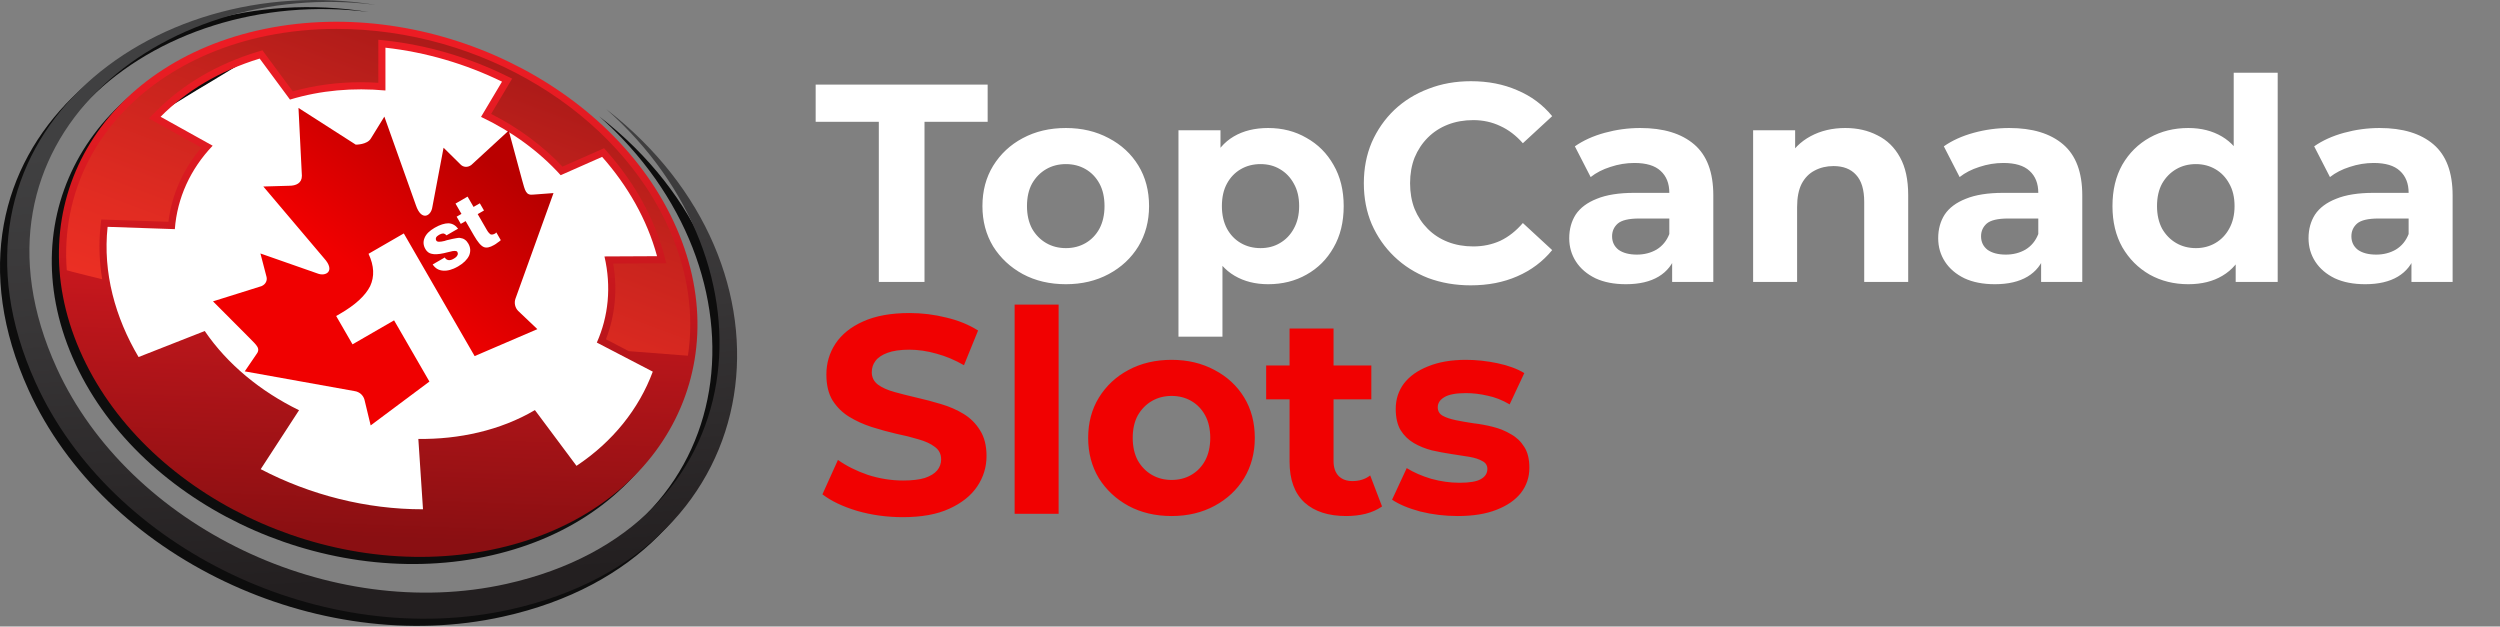
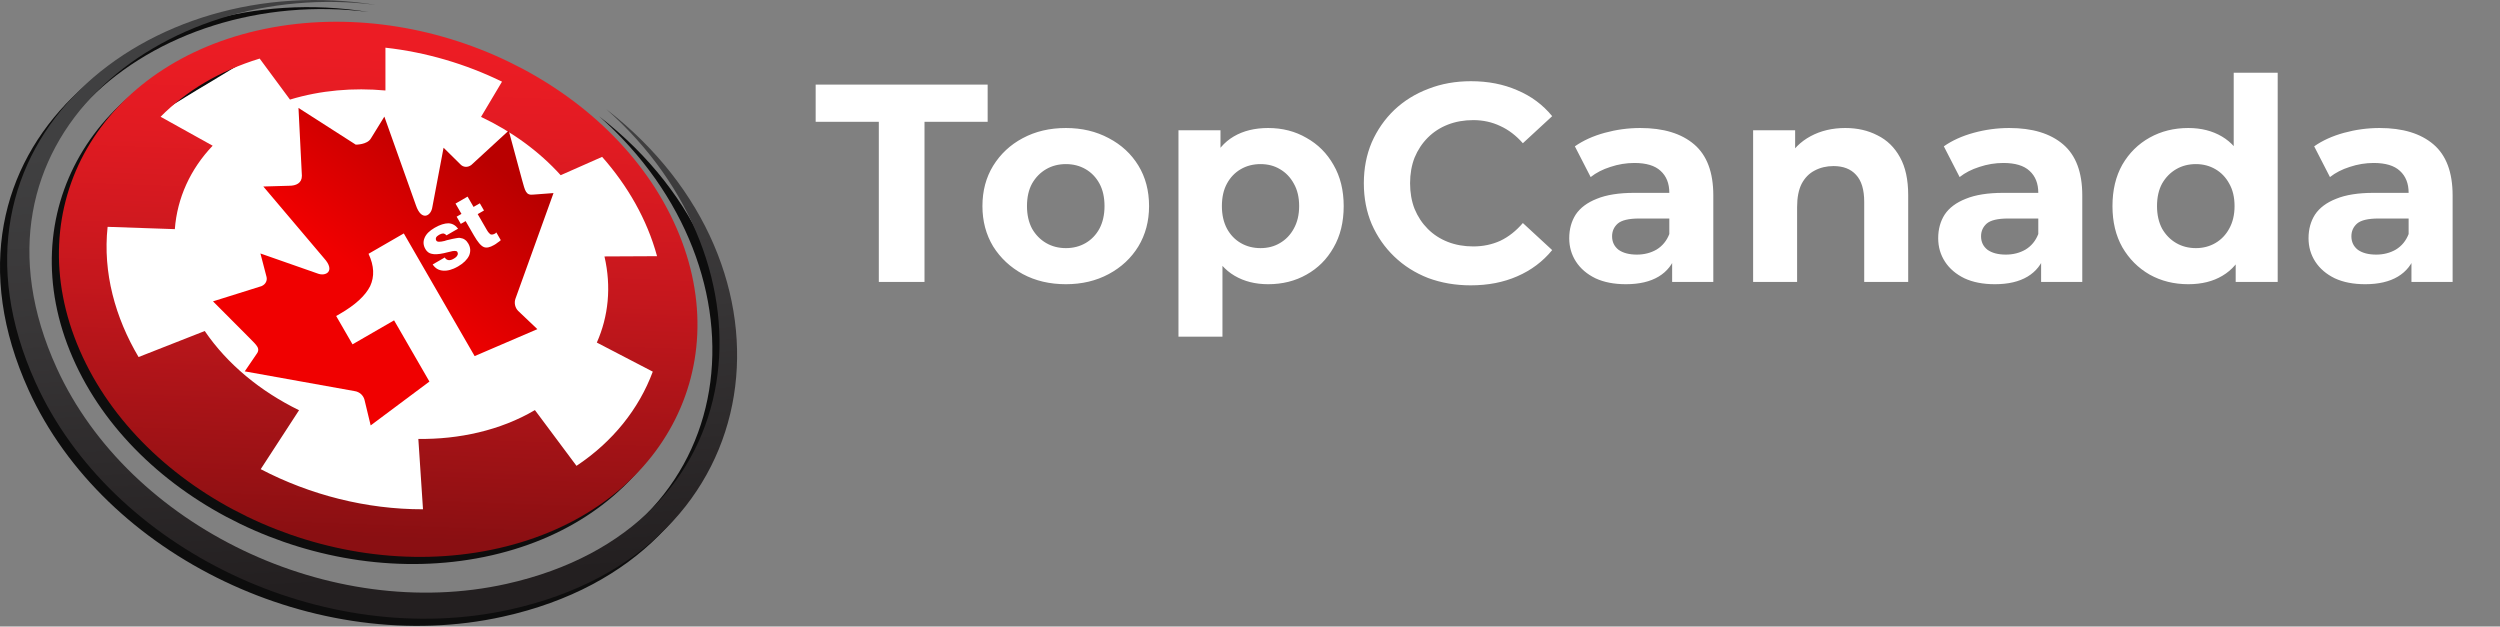
<svg xmlns="http://www.w3.org/2000/svg" width="399" height="100" viewBox="0 0 399 100" fill="none">
  <rect x="0" y="0" width="399" height="100" fill="#808080" stroke="none" />
  <path d="M106.849 37.569C96.864 14.601 67.448 0.366 41.153 5.745C14.838 11.144 1.608 34.112 11.592 57.06C21.577 80.028 50.993 94.263 77.288 88.884C103.604 83.505 116.834 60.516 106.849 37.569ZM94.115 55.812L103.045 60.455C100.833 66.407 96.657 71.642 90.869 75.488L84.233 66.591C78.693 69.863 72.036 71.275 65.628 71.193L66.372 82.421C57.359 82.441 48.346 80.13 40.47 76.019L46.589 66.611C40.47 63.625 35.157 59.289 31.54 53.971L20.977 58.123C17.256 51.844 15.251 44.645 16.036 37.343L26.765 37.711C27.137 32.741 29.246 28.119 32.801 24.396L24.491 19.774C28.543 15.683 33.876 12.452 40.305 10.489L45.142 17.034C50.062 15.541 55.251 15.111 60.377 15.582V8.751C66.847 9.467 73.194 11.348 78.982 14.171L75.633 19.795C80.512 22.106 84.894 25.276 88.346 29.101L94.961 26.176C99.013 30.757 102.134 36.157 103.726 42.027L95.333 42.068C96.451 46.895 95.976 51.619 94.115 55.812Z" fill="#0D0D0D" />
  <path d="M23 19.5L39.5 9.5L56 6H67.5C68.3 6 76.167 8.667 80 10L95.5 21L99.5 27.5L106.5 38V51.5L104 64.5L95.5 74C89.167 76.667 76 82 74 82H56L43.5 77C39.5 74.167 30.9 67.8 28.5 65C26.1 62.2 21.833 57.833 20 56L15 38.5L23 19.5Z" fill="white" />
  <path fill-rule="evenodd" clip-rule="evenodd" d="M58.849 1.92C24.595 -2.436 -8.604 23.763 7.934 59.923C19.49 85.182 51.614 100.603 79.707 94.324C119.873 85.366 123.47 43.193 95.624 18.568C127.831 43.459 122.828 89.006 80.285 98.414C50.538 105.02 16.636 88.822 4.564 62.254C-12.821 23.947 22.528 -3.95 58.849 1.92Z" fill="#0D0D0D" />
  <path d="M107.988 36.43C98.004 13.462 68.587 -0.773 42.293 4.606C15.978 10.005 2.748 32.973 12.732 55.921C22.716 78.889 52.133 93.124 78.427 87.745C104.742 82.366 117.973 59.377 107.988 36.43ZM95.254 54.673L104.184 59.316C101.972 65.268 97.796 70.503 92.008 74.348L85.372 65.451C79.832 68.723 73.175 70.135 66.767 70.053L67.511 81.281C58.498 81.301 49.485 78.99 41.609 74.879L47.728 65.471C41.609 62.485 36.296 58.149 32.679 52.831L22.116 56.983C18.395 50.704 16.39 43.505 17.175 36.203L27.904 36.571C28.276 31.601 30.385 26.979 33.94 23.256L25.63 18.634C29.682 14.543 35.015 11.312 41.444 9.349L46.281 15.894C51.201 14.401 56.389 13.972 61.516 14.442V7.611C67.986 8.327 74.333 10.209 80.121 13.031L76.772 18.655C81.651 20.966 86.033 24.136 89.485 27.961L96.1 25.036C100.152 29.617 103.273 35.017 104.865 40.887L96.472 40.928C97.59 45.756 97.115 50.481 95.254 54.673Z" fill="url(#paint0_linear_58_6)" />
-   <path d="M11.421 43.344C13.045 43.775 14.679 44.164 16.31 44.566C15.845 41.726 15.743 38.882 16.044 36.083L16.157 35.031L26.878 35.398C27.418 31.051 29.218 27.001 32.139 23.558L23.766 18.901L24.822 17.835C29.155 13.46 34.636 10.239 41.113 8.262L41.883 8.027L46.727 14.581C50.179 13.614 53.827 13.124 57.583 13.124C58.507 13.124 59.443 13.155 60.38 13.214V6.342L61.644 6.482C68.109 7.197 74.672 9.108 80.623 12.01L81.736 12.553L78.385 18.18C82.731 20.39 86.635 23.274 89.773 26.593L96.405 23.661L96.957 24.285C101.287 29.181 104.402 34.82 105.968 40.592L106.355 42.022L97.864 42.064C98.576 46.21 98.181 50.343 96.708 54.147L100.353 56.042C103.285 56.281 106.218 56.509 109.152 56.725C109.367 56.741 109.581 56.752 109.796 56.768C110.771 50.323 109.832 43.519 106.946 36.886C98.685 17.883 76.783 4.611 53.683 4.611C49.888 4.611 46.133 4.986 42.523 5.724C29.686 8.358 19.361 15.572 14.197 25.516C11.364 30.972 10.19 36.986 10.657 43.134C10.911 43.2 11.165 43.276 11.421 43.344Z" fill="url(#paint1_linear_58_6)" />
  <path fill-rule="evenodd" clip-rule="evenodd" d="M59.988 0.781C25.734 -3.575 -7.465 22.624 9.073 58.784C20.629 84.043 52.753 99.464 80.846 93.185C121.012 84.227 124.609 42.054 96.763 17.429C128.97 42.32 123.967 87.867 81.424 97.275C51.677 103.881 17.775 87.683 5.703 61.115C-11.682 22.808 23.667 -5.089 59.988 0.781Z" fill="url(#paint2_linear_58_6)" />
  <path fill-rule="evenodd" clip-rule="evenodd" d="M82.275 47.65L88.339 30.815L85.186 31.053C83.901 31.232 83.817 30.464 83.318 28.708L81.192 20.842L75.213 26.338C74.565 26.815 73.896 26.639 73.537 26.285L70.793 23.577L69.006 33.039C68.809 34.48 67.267 35.371 66.381 32.766L61.343 18.612L59.193 22.101C58.594 23.111 56.781 23.086 56.781 23.086L47.639 17.227L48.181 28.052C48.189 29.222 47.258 29.658 46.122 29.649L42.026 29.767L51.728 41.227C53.579 43.275 51.998 44.188 50.651 43.638L41.565 40.455L42.537 44.186C42.664 44.674 42.484 45.34 41.745 45.665L33.996 48.095L39.747 53.868C41.017 55.178 41.68 55.613 40.843 56.658L39.062 59.27L56.672 62.434C57.357 62.551 57.964 63.069 58.164 63.771L59.158 67.896L68.536 60.897L62.895 51.127L56.263 54.957L53.652 50.436L54.23 50.102C56.737 48.655 58.305 47.187 59.075 45.67C59.784 44.137 59.725 42.434 58.818 40.506L64.447 37.255L75.752 56.833L85.763 52.533L82.687 49.61C82.179 49.086 82.034 48.301 82.275 47.65ZM73.542 35.733L72.879 34.583L73.65 34.138L72.699 32.49L74.626 31.378L75.578 33.025L76.581 32.446L77.244 33.595L76.241 34.174L77.723 36.741C77.945 37.125 78.155 37.31 78.32 37.418C78.504 37.466 78.741 37.431 79.01 37.276C79.087 37.231 79.126 37.209 79.142 37.148C79.18 37.126 79.18 37.126 79.219 37.104L79.927 38.33C79.756 38.479 79.586 38.629 79.394 38.739C79.221 38.89 79.029 39.002 78.836 39.112C78.182 39.491 77.629 39.605 77.221 39.432C76.752 39.243 76.239 38.62 75.641 37.586L74.314 35.287L73.542 35.733ZM69.054 42.207L70.983 41.093C71.138 41.361 71.365 41.486 71.585 41.512C71.866 41.553 72.12 41.459 72.427 41.281C72.697 41.125 72.907 40.952 72.995 40.749C73.105 40.583 73.094 40.385 72.983 40.194C72.873 40.003 72.453 39.989 71.747 40.192C71.372 40.255 71.081 40.372 70.844 40.407C69.978 40.6 69.322 40.621 68.898 40.509C68.494 40.435 68.141 40.18 67.897 39.758C67.543 39.145 67.509 38.552 67.773 37.939C68.037 37.328 68.566 36.819 69.375 36.351C70.224 35.861 70.968 35.636 71.584 35.637C72.225 35.676 72.7 35.964 73.109 36.494L71.258 37.563C71.109 37.394 70.943 37.285 70.723 37.259C70.523 37.272 70.308 37.345 70.077 37.478C69.846 37.612 69.676 37.761 69.605 37.904C69.533 38.048 69.545 38.246 69.633 38.399C69.766 38.629 70.185 38.642 70.95 38.456C71.088 38.427 71.242 38.338 71.343 38.331C72.009 38.151 72.483 38.082 72.758 38.025C73.035 37.967 73.233 37.956 73.393 37.965C73.674 38.007 73.977 38.087 74.165 38.234C74.413 38.398 74.585 38.605 74.74 38.873C75.094 39.486 75.15 40.118 74.871 40.79C74.567 41.425 73.985 42.017 73.097 42.529C72.212 43.041 71.406 43.251 70.706 43.195C70.004 43.139 69.469 42.835 69.054 42.207Z" fill="url(#paint3_linear_58_6)" />
  <path d="M140.26 45V19.44H130.18V13.5H157.63V19.44H147.55V45H140.26ZM170.116 45.36C167.536 45.36 165.241 44.82 163.231 43.74C161.251 42.66 159.676 41.19 158.506 39.33C157.366 37.44 156.796 35.295 156.796 32.895C156.796 30.465 157.366 28.32 158.506 26.46C159.676 24.57 161.251 23.1 163.231 22.05C165.241 20.97 167.536 20.43 170.116 20.43C172.666 20.43 174.946 20.97 176.956 22.05C178.966 23.1 180.541 24.555 181.681 26.415C182.821 28.275 183.391 30.435 183.391 32.895C183.391 35.295 182.821 37.44 181.681 39.33C180.541 41.19 178.966 42.66 176.956 43.74C174.946 44.82 172.666 45.36 170.116 45.36ZM170.116 39.6C171.286 39.6 172.336 39.33 173.266 38.79C174.196 38.25 174.931 37.485 175.471 36.495C176.011 35.475 176.281 34.275 176.281 32.895C176.281 31.485 176.011 30.285 175.471 29.295C174.931 28.305 174.196 27.54 173.266 27C172.336 26.46 171.286 26.19 170.116 26.19C168.946 26.19 167.896 26.46 166.966 27C166.036 27.54 165.286 28.305 164.716 29.295C164.176 30.285 163.906 31.485 163.906 32.895C163.906 34.275 164.176 35.475 164.716 36.495C165.286 37.485 166.036 38.25 166.966 38.79C167.896 39.33 168.946 39.6 170.116 39.6ZM202.394 45.36C200.354 45.36 198.569 44.91 197.039 44.01C195.509 43.11 194.309 41.745 193.439 39.915C192.599 38.055 192.179 35.715 192.179 32.895C192.179 30.045 192.584 27.705 193.394 25.875C194.204 24.045 195.374 22.68 196.904 21.78C198.434 20.88 200.264 20.43 202.394 20.43C204.674 20.43 206.714 20.955 208.514 22.005C210.344 23.025 211.784 24.465 212.834 26.325C213.914 28.185 214.454 30.375 214.454 32.895C214.454 35.445 213.914 37.65 212.834 39.51C211.784 41.37 210.344 42.81 208.514 43.83C206.714 44.85 204.674 45.36 202.394 45.36ZM188.084 53.73V20.79H194.789V25.74L194.654 32.94L195.104 40.095V53.73H188.084ZM201.179 39.6C202.349 39.6 203.384 39.33 204.284 38.79C205.214 38.25 205.949 37.485 206.489 36.495C207.059 35.475 207.344 34.275 207.344 32.895C207.344 31.485 207.059 30.285 206.489 29.295C205.949 28.305 205.214 27.54 204.284 27C203.384 26.46 202.349 26.19 201.179 26.19C200.009 26.19 198.959 26.46 198.029 27C197.099 27.54 196.364 28.305 195.824 29.295C195.284 30.285 195.014 31.485 195.014 32.895C195.014 34.275 195.284 35.475 195.824 36.495C196.364 37.485 197.099 38.25 198.029 38.79C198.959 39.33 200.009 39.6 201.179 39.6ZM234.723 45.54C232.293 45.54 230.028 45.15 227.928 44.37C225.858 43.56 224.058 42.42 222.528 40.95C220.998 39.48 219.798 37.755 218.928 35.775C218.088 33.795 217.668 31.62 217.668 29.25C217.668 26.88 218.088 24.705 218.928 22.725C219.798 20.745 220.998 19.02 222.528 17.55C224.088 16.08 225.903 14.955 227.973 14.175C230.043 13.365 232.308 12.96 234.768 12.96C237.498 12.96 239.958 13.44 242.148 14.4C244.368 15.33 246.228 16.71 247.728 18.54L243.048 22.86C241.968 21.63 240.768 20.715 239.448 20.115C238.128 19.485 236.688 19.17 235.128 19.17C233.658 19.17 232.308 19.41 231.078 19.89C229.848 20.37 228.783 21.06 227.883 21.96C226.983 22.86 226.278 23.925 225.768 25.155C225.288 26.385 225.048 27.75 225.048 29.25C225.048 30.75 225.288 32.115 225.768 33.345C226.278 34.575 226.983 35.64 227.883 36.54C228.783 37.44 229.848 38.13 231.078 38.61C232.308 39.09 233.658 39.33 235.128 39.33C236.688 39.33 238.128 39.03 239.448 38.43C240.768 37.8 241.968 36.855 243.048 35.595L247.728 39.915C246.228 41.745 244.368 43.14 242.148 44.1C239.958 45.06 237.483 45.54 234.723 45.54ZM266.874 45V40.275L266.424 39.24V30.78C266.424 29.28 265.959 28.11 265.029 27.27C264.129 26.43 262.734 26.01 260.844 26.01C259.554 26.01 258.279 26.22 257.019 26.64C255.789 27.03 254.739 27.57 253.869 28.26L251.349 23.355C252.669 22.425 254.259 21.705 256.119 21.195C257.979 20.685 259.869 20.43 261.789 20.43C265.479 20.43 268.344 21.3 270.384 23.04C272.424 24.78 273.444 27.495 273.444 31.185V45H266.874ZM259.494 45.36C257.604 45.36 255.984 45.045 254.634 44.415C253.284 43.755 252.249 42.87 251.529 41.76C250.809 40.65 250.449 39.405 250.449 38.025C250.449 36.585 250.794 35.325 251.484 34.245C252.204 33.165 253.329 32.325 254.859 31.725C256.389 31.095 258.384 30.78 260.844 30.78H267.279V34.875H261.609C259.959 34.875 258.819 35.145 258.189 35.685C257.589 36.225 257.289 36.9 257.289 37.71C257.289 38.61 257.634 39.33 258.324 39.87C259.044 40.38 260.019 40.635 261.249 40.635C262.419 40.635 263.469 40.365 264.399 39.825C265.329 39.255 266.004 38.43 266.424 37.35L267.504 40.59C266.994 42.15 266.064 43.335 264.714 44.145C263.364 44.955 261.624 45.36 259.494 45.36ZM294.513 20.43C296.433 20.43 298.143 20.82 299.643 21.6C301.173 22.35 302.373 23.52 303.243 25.11C304.113 26.67 304.548 28.68 304.548 31.14V45H297.528V32.22C297.528 30.27 297.093 28.83 296.223 27.9C295.383 26.97 294.183 26.505 292.623 26.505C291.513 26.505 290.508 26.745 289.608 27.225C288.738 27.675 288.048 28.38 287.538 29.34C287.058 30.3 286.818 31.53 286.818 33.03V45H279.798V20.79H286.503V27.495L285.243 25.47C286.113 23.85 287.358 22.605 288.978 21.735C290.598 20.865 292.443 20.43 294.513 20.43ZM325.761 45V40.275L325.311 39.24V30.78C325.311 29.28 324.846 28.11 323.916 27.27C323.016 26.43 321.621 26.01 319.731 26.01C318.441 26.01 317.166 26.22 315.906 26.64C314.676 27.03 313.626 27.57 312.756 28.26L310.236 23.355C311.556 22.425 313.146 21.705 315.006 21.195C316.866 20.685 318.756 20.43 320.676 20.43C324.366 20.43 327.231 21.3 329.271 23.04C331.311 24.78 332.331 27.495 332.331 31.185V45H325.761ZM318.381 45.36C316.491 45.36 314.871 45.045 313.521 44.415C312.171 43.755 311.136 42.87 310.416 41.76C309.696 40.65 309.336 39.405 309.336 38.025C309.336 36.585 309.681 35.325 310.371 34.245C311.091 33.165 312.216 32.325 313.746 31.725C315.276 31.095 317.271 30.78 319.731 30.78H326.166V34.875H320.496C318.846 34.875 317.706 35.145 317.076 35.685C316.476 36.225 316.176 36.9 316.176 37.71C316.176 38.61 316.521 39.33 317.211 39.87C317.931 40.38 318.906 40.635 320.136 40.635C321.306 40.635 322.356 40.365 323.286 39.825C324.216 39.255 324.891 38.43 325.311 37.35L326.391 40.59C325.881 42.15 324.951 43.335 323.601 44.145C322.251 44.955 320.511 45.36 318.381 45.36ZM349.255 45.36C346.975 45.36 344.92 44.85 343.09 43.83C341.26 42.78 339.805 41.325 338.725 39.465C337.675 37.605 337.15 35.415 337.15 32.895C337.15 30.345 337.675 28.14 338.725 26.28C339.805 24.42 341.26 22.98 343.09 21.96C344.92 20.94 346.975 20.43 349.255 20.43C351.295 20.43 353.08 20.88 354.61 21.78C356.14 22.68 357.325 24.045 358.165 25.875C359.005 27.705 359.425 30.045 359.425 32.895C359.425 35.715 359.02 38.055 358.21 39.915C357.4 41.745 356.23 43.11 354.7 44.01C353.2 44.91 351.385 45.36 349.255 45.36ZM350.47 39.6C351.61 39.6 352.645 39.33 353.575 38.79C354.505 38.25 355.24 37.485 355.78 36.495C356.35 35.475 356.635 34.275 356.635 32.895C356.635 31.485 356.35 30.285 355.78 29.295C355.24 28.305 354.505 27.54 353.575 27C352.645 26.46 351.61 26.19 350.47 26.19C349.3 26.19 348.25 26.46 347.32 27C346.39 27.54 345.64 28.305 345.07 29.295C344.53 30.285 344.26 31.485 344.26 32.895C344.26 34.275 344.53 35.475 345.07 36.495C345.64 37.485 346.39 38.25 347.32 38.79C348.25 39.33 349.3 39.6 350.47 39.6ZM356.815 45V40.05L356.95 32.85L356.5 25.695V11.61H363.52V45H356.815ZM384.867 45V40.275L384.417 39.24V30.78C384.417 29.28 383.952 28.11 383.022 27.27C382.122 26.43 380.727 26.01 378.837 26.01C377.547 26.01 376.272 26.22 375.012 26.64C373.782 27.03 372.732 27.57 371.862 28.26L369.342 23.355C370.662 22.425 372.252 21.705 374.112 21.195C375.972 20.685 377.862 20.43 379.782 20.43C383.472 20.43 386.337 21.3 388.377 23.04C390.417 24.78 391.437 27.495 391.437 31.185V45H384.867ZM377.487 45.36C375.597 45.36 373.977 45.045 372.627 44.415C371.277 43.755 370.242 42.87 369.522 41.76C368.802 40.65 368.442 39.405 368.442 38.025C368.442 36.585 368.787 35.325 369.477 34.245C370.197 33.165 371.322 32.325 372.852 31.725C374.382 31.095 376.377 30.78 378.837 30.78H385.272V34.875H379.602C377.952 34.875 376.812 35.145 376.182 35.685C375.582 36.225 375.282 36.9 375.282 37.71C375.282 38.61 375.627 39.33 376.317 39.87C377.037 40.38 378.012 40.635 379.242 40.635C380.412 40.635 381.462 40.365 382.392 39.825C383.322 39.255 383.997 38.43 384.417 37.35L385.497 40.59C384.987 42.15 384.057 43.335 382.707 44.145C381.357 44.955 379.617 45.36 377.487 45.36Z" fill="white" />
-   <path d="M144.085 82.54C141.565 82.54 139.15 82.21 136.84 81.55C134.53 80.86 132.67 79.975 131.26 78.895L133.735 73.405C135.085 74.365 136.675 75.16 138.505 75.79C140.365 76.39 142.24 76.69 144.13 76.69C145.57 76.69 146.725 76.555 147.595 76.285C148.495 75.985 149.155 75.58 149.575 75.07C149.995 74.56 150.205 73.975 150.205 73.315C150.205 72.475 149.875 71.815 149.215 71.335C148.555 70.825 147.685 70.42 146.605 70.12C145.525 69.79 144.325 69.49 143.005 69.22C141.715 68.92 140.41 68.56 139.09 68.14C137.8 67.72 136.615 67.18 135.535 66.52C134.455 65.86 133.57 64.99 132.88 63.91C132.22 62.83 131.89 61.45 131.89 59.77C131.89 57.97 132.37 56.335 133.33 54.865C134.32 53.365 135.79 52.18 137.74 51.31C139.72 50.41 142.195 49.96 145.165 49.96C147.145 49.96 149.095 50.2 151.015 50.68C152.935 51.13 154.63 51.82 156.1 52.75L153.85 58.285C152.38 57.445 150.91 56.83 149.44 56.44C147.97 56.02 146.53 55.81 145.12 55.81C143.71 55.81 142.555 55.975 141.655 56.305C140.755 56.635 140.11 57.07 139.72 57.61C139.33 58.12 139.135 58.72 139.135 59.41C139.135 60.22 139.465 60.88 140.125 61.39C140.785 61.87 141.655 62.26 142.735 62.56C143.815 62.86 145 63.16 146.29 63.46C147.61 63.76 148.915 64.105 150.205 64.495C151.525 64.885 152.725 65.41 153.805 66.07C154.885 66.73 155.755 67.6 156.415 68.68C157.105 69.76 157.45 71.125 157.45 72.775C157.45 74.545 156.955 76.165 155.965 77.635C154.975 79.105 153.49 80.29 151.51 81.19C149.56 82.09 147.085 82.54 144.085 82.54ZM161.936 82V48.61H168.956V82H161.936ZM186.991 82.36C184.411 82.36 182.116 81.82 180.106 80.74C178.126 79.66 176.551 78.19 175.381 76.33C174.241 74.44 173.671 72.295 173.671 69.895C173.671 67.465 174.241 65.32 175.381 63.46C176.551 61.57 178.126 60.1 180.106 59.05C182.116 57.97 184.411 57.43 186.991 57.43C189.541 57.43 191.821 57.97 193.831 59.05C195.841 60.1 197.416 61.555 198.556 63.415C199.696 65.275 200.266 67.435 200.266 69.895C200.266 72.295 199.696 74.44 198.556 76.33C197.416 78.19 195.841 79.66 193.831 80.74C191.821 81.82 189.541 82.36 186.991 82.36ZM186.991 76.6C188.161 76.6 189.211 76.33 190.141 75.79C191.071 75.25 191.806 74.485 192.346 73.495C192.886 72.475 193.156 71.275 193.156 69.895C193.156 68.485 192.886 67.285 192.346 66.295C191.806 65.305 191.071 64.54 190.141 64C189.211 63.46 188.161 63.19 186.991 63.19C185.821 63.19 184.771 63.46 183.841 64C182.911 64.54 182.161 65.305 181.591 66.295C181.051 67.285 180.781 68.485 180.781 69.895C180.781 71.275 181.051 72.475 181.591 73.495C182.161 74.485 182.911 75.25 183.841 75.79C184.771 76.33 185.821 76.6 186.991 76.6ZM214.859 82.36C212.009 82.36 209.789 81.64 208.199 80.2C206.609 78.73 205.814 76.555 205.814 73.675V52.435H212.834V73.585C212.834 74.605 213.104 75.4 213.644 75.97C214.184 76.51 214.919 76.78 215.849 76.78C216.959 76.78 217.904 76.48 218.684 75.88L220.574 80.83C219.854 81.34 218.984 81.73 217.964 82C216.974 82.24 215.939 82.36 214.859 82.36ZM202.079 63.73V58.33H218.864V63.73H202.079ZM232.659 82.36C230.589 82.36 228.594 82.12 226.674 81.64C224.784 81.13 223.284 80.5 222.174 79.75L224.514 74.71C225.624 75.4 226.929 75.97 228.429 76.42C229.959 76.84 231.459 77.05 232.929 77.05C234.549 77.05 235.689 76.855 236.349 76.465C237.039 76.075 237.384 75.535 237.384 74.845C237.384 74.275 237.114 73.855 236.574 73.585C236.064 73.285 235.374 73.06 234.504 72.91C233.634 72.76 232.674 72.61 231.624 72.46C230.604 72.31 229.569 72.115 228.519 71.875C227.469 71.605 226.509 71.215 225.639 70.705C224.769 70.195 224.064 69.505 223.524 68.635C223.014 67.765 222.759 66.64 222.759 65.26C222.759 63.73 223.194 62.38 224.064 61.21C224.964 60.04 226.254 59.125 227.934 58.465C229.614 57.775 231.624 57.43 233.964 57.43C235.614 57.43 237.294 57.61 239.004 57.97C240.714 58.33 242.139 58.855 243.279 59.545L240.939 64.54C239.769 63.85 238.584 63.385 237.384 63.145C236.214 62.875 235.074 62.74 233.964 62.74C232.404 62.74 231.264 62.95 230.544 63.37C229.824 63.79 229.464 64.33 229.464 64.99C229.464 65.59 229.719 66.04 230.229 66.34C230.769 66.64 231.474 66.88 232.344 67.06C233.214 67.24 234.159 67.405 235.179 67.555C236.229 67.675 237.279 67.87 238.329 68.14C239.379 68.41 240.324 68.8 241.164 69.31C242.034 69.79 242.739 70.465 243.279 71.335C243.819 72.175 244.089 73.285 244.089 74.665C244.089 76.165 243.639 77.5 242.739 78.67C241.839 79.81 240.534 80.71 238.824 81.37C237.144 82.03 235.089 82.36 232.659 82.36Z" fill="#F10101" />
  <defs>
    <linearGradient id="paint0_linear_58_6" x1="61.76" y1="7.834" x2="58.913" y2="85.835" gradientUnits="userSpaceOnUse">
      <stop stop-color="#EC1C24" />
      <stop offset="0.179" stop-color="#E11B22" />
      <stop offset="0.49" stop-color="#C5171D" />
      <stop offset="0.892" stop-color="#971114" />
      <stop offset="1" stop-color="#8A0F12" />
    </linearGradient>
    <linearGradient id="paint1_linear_58_6" x1="54.138" y1="61.816" x2="82.162" y2="-13.148" gradientUnits="userSpaceOnUse">
      <stop stop-color="#ED3024" />
      <stop offset="0.178" stop-color="#E22C22" />
      <stop offset="0.486" stop-color="#C6231D" />
      <stop offset="0.885" stop-color="#981415" />
      <stop offset="1" stop-color="#8A0F12" />
    </linearGradient>
    <linearGradient id="paint2_linear_58_6" x1="57.629" y1="21.288" x2="62.184" y2="93.027" gradientUnits="userSpaceOnUse">
      <stop stop-color="#404041" />
      <stop offset="0.415" stop-color="#373536" />
      <stop offset="1" stop-color="#231F20" />
    </linearGradient>
    <linearGradient id="paint3_linear_58_6" x1="7.5" y1="112" x2="87.5" y2="12" gradientUnits="userSpaceOnUse">
      <stop offset="0.661" stop-color="#F00000" />
      <stop offset="0.871" stop-color="#B90000" />
    </linearGradient>
  </defs>
</svg>